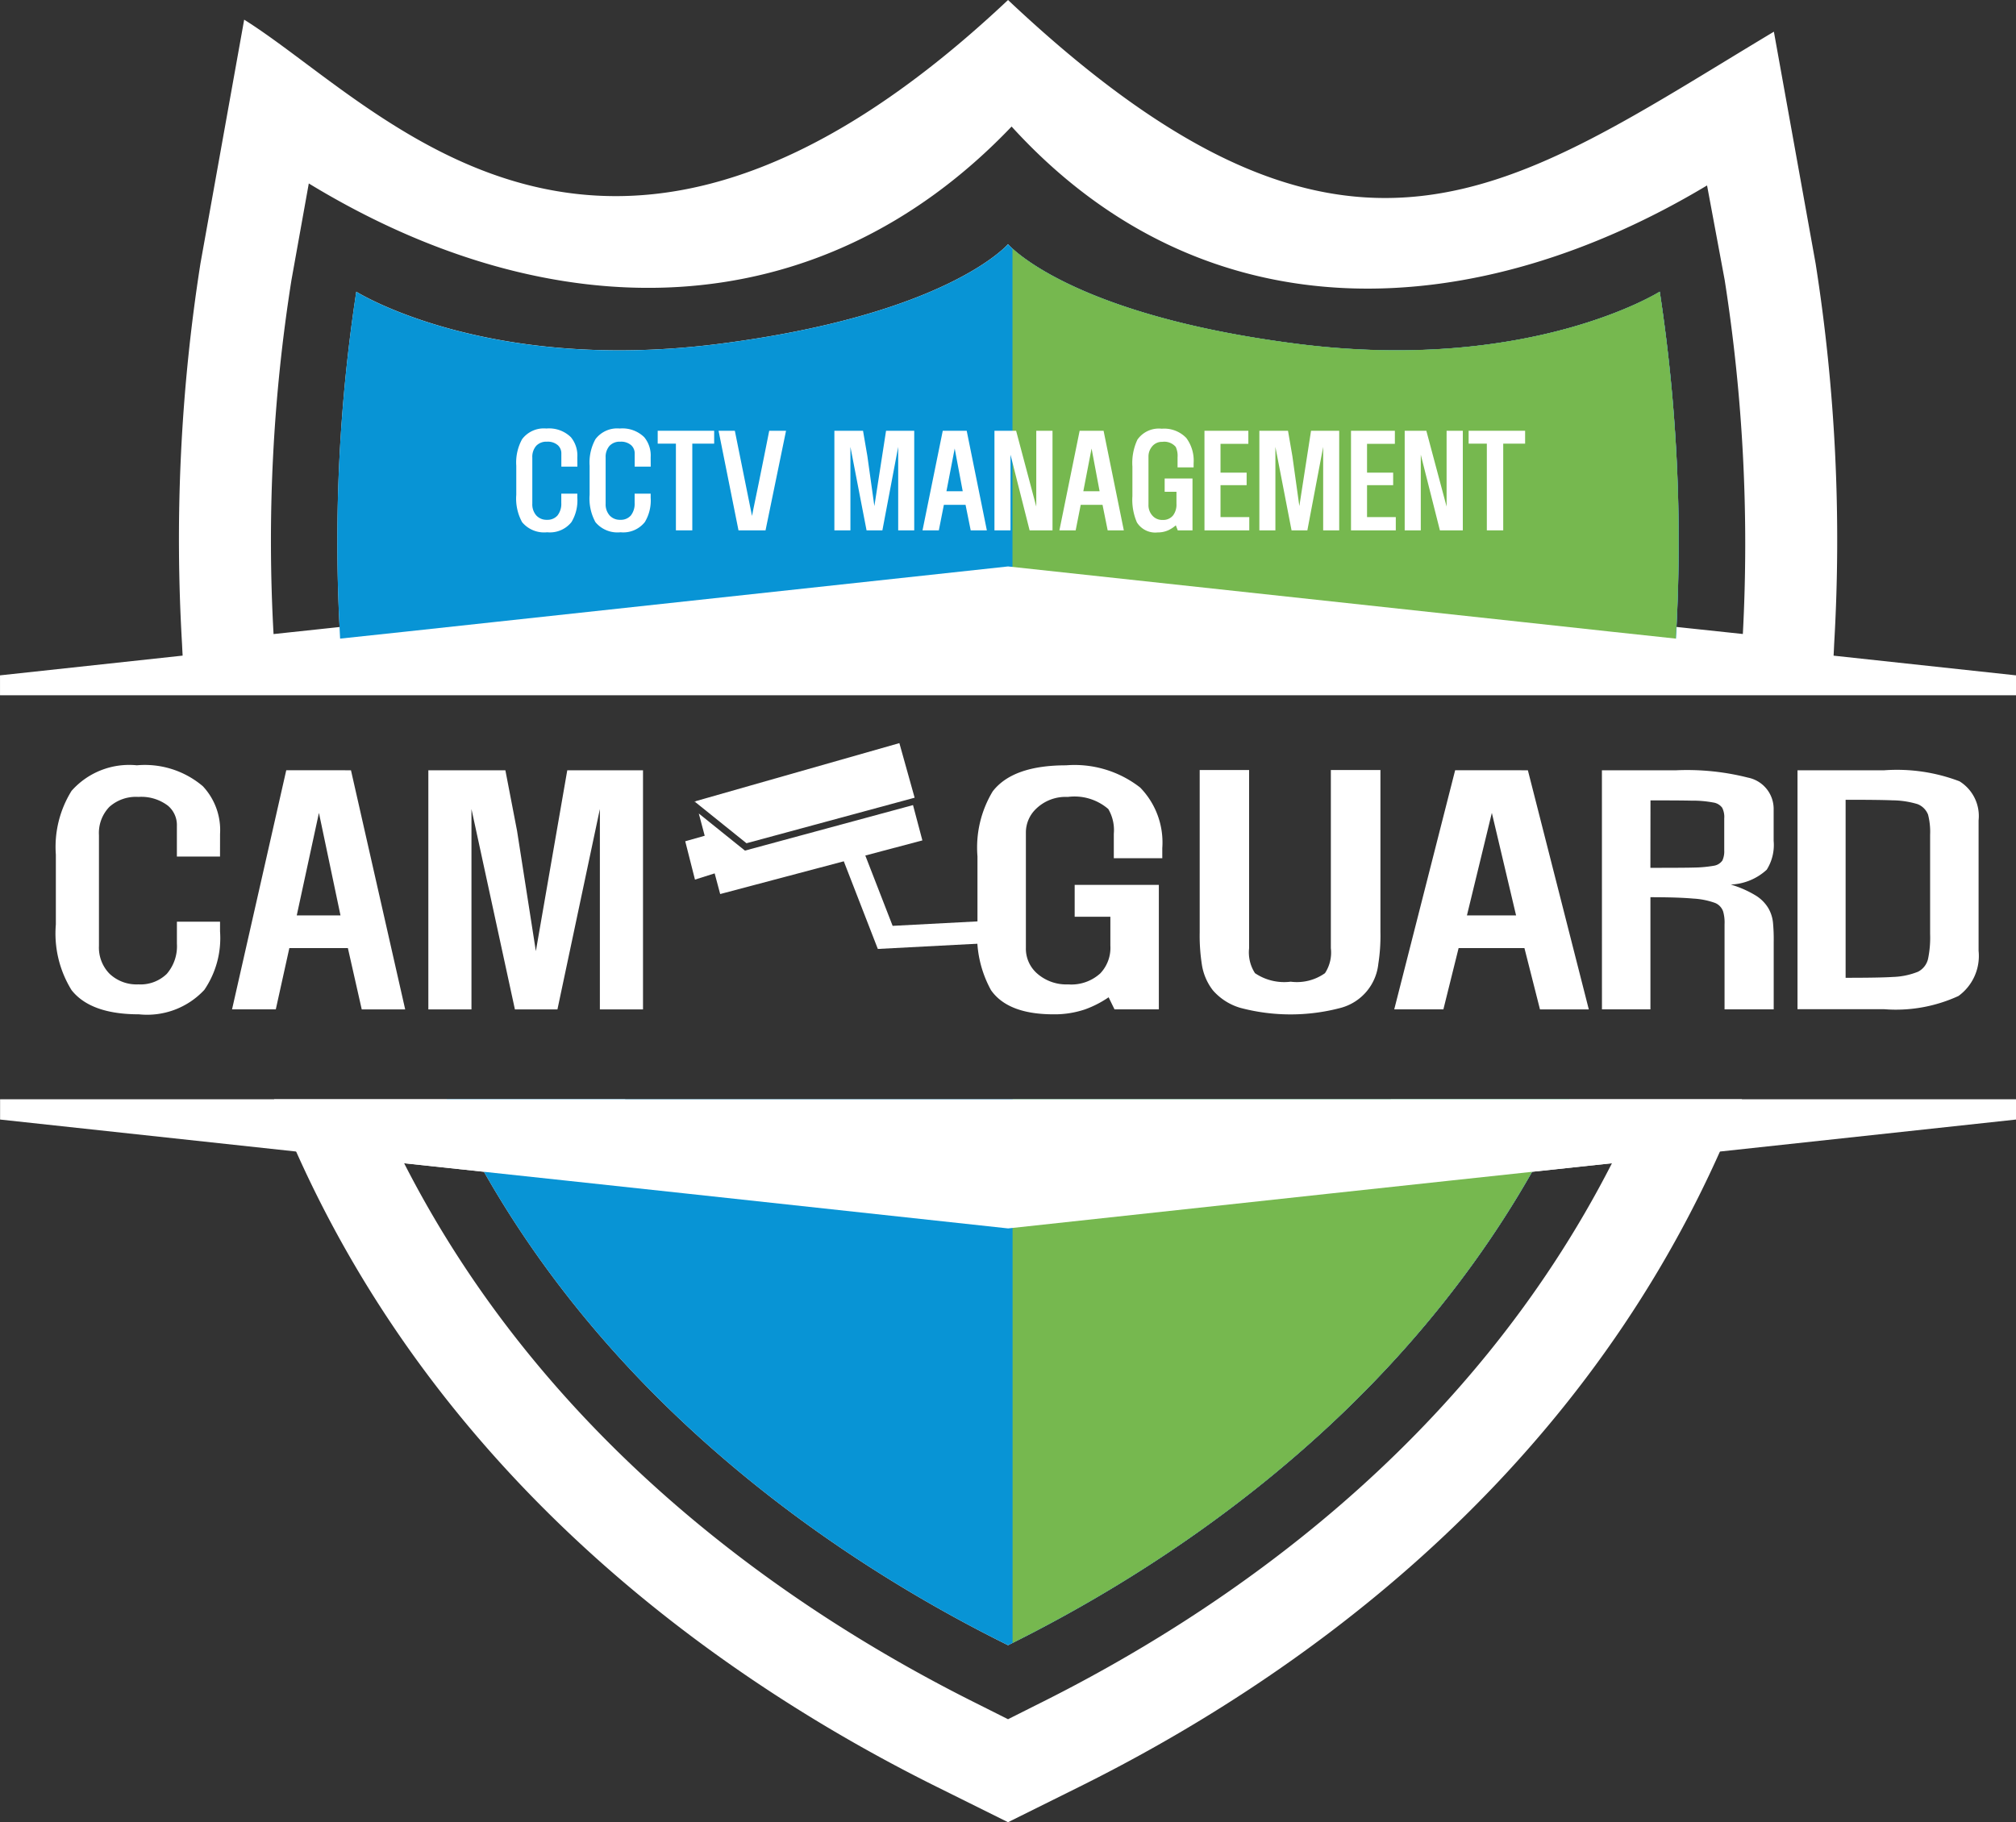
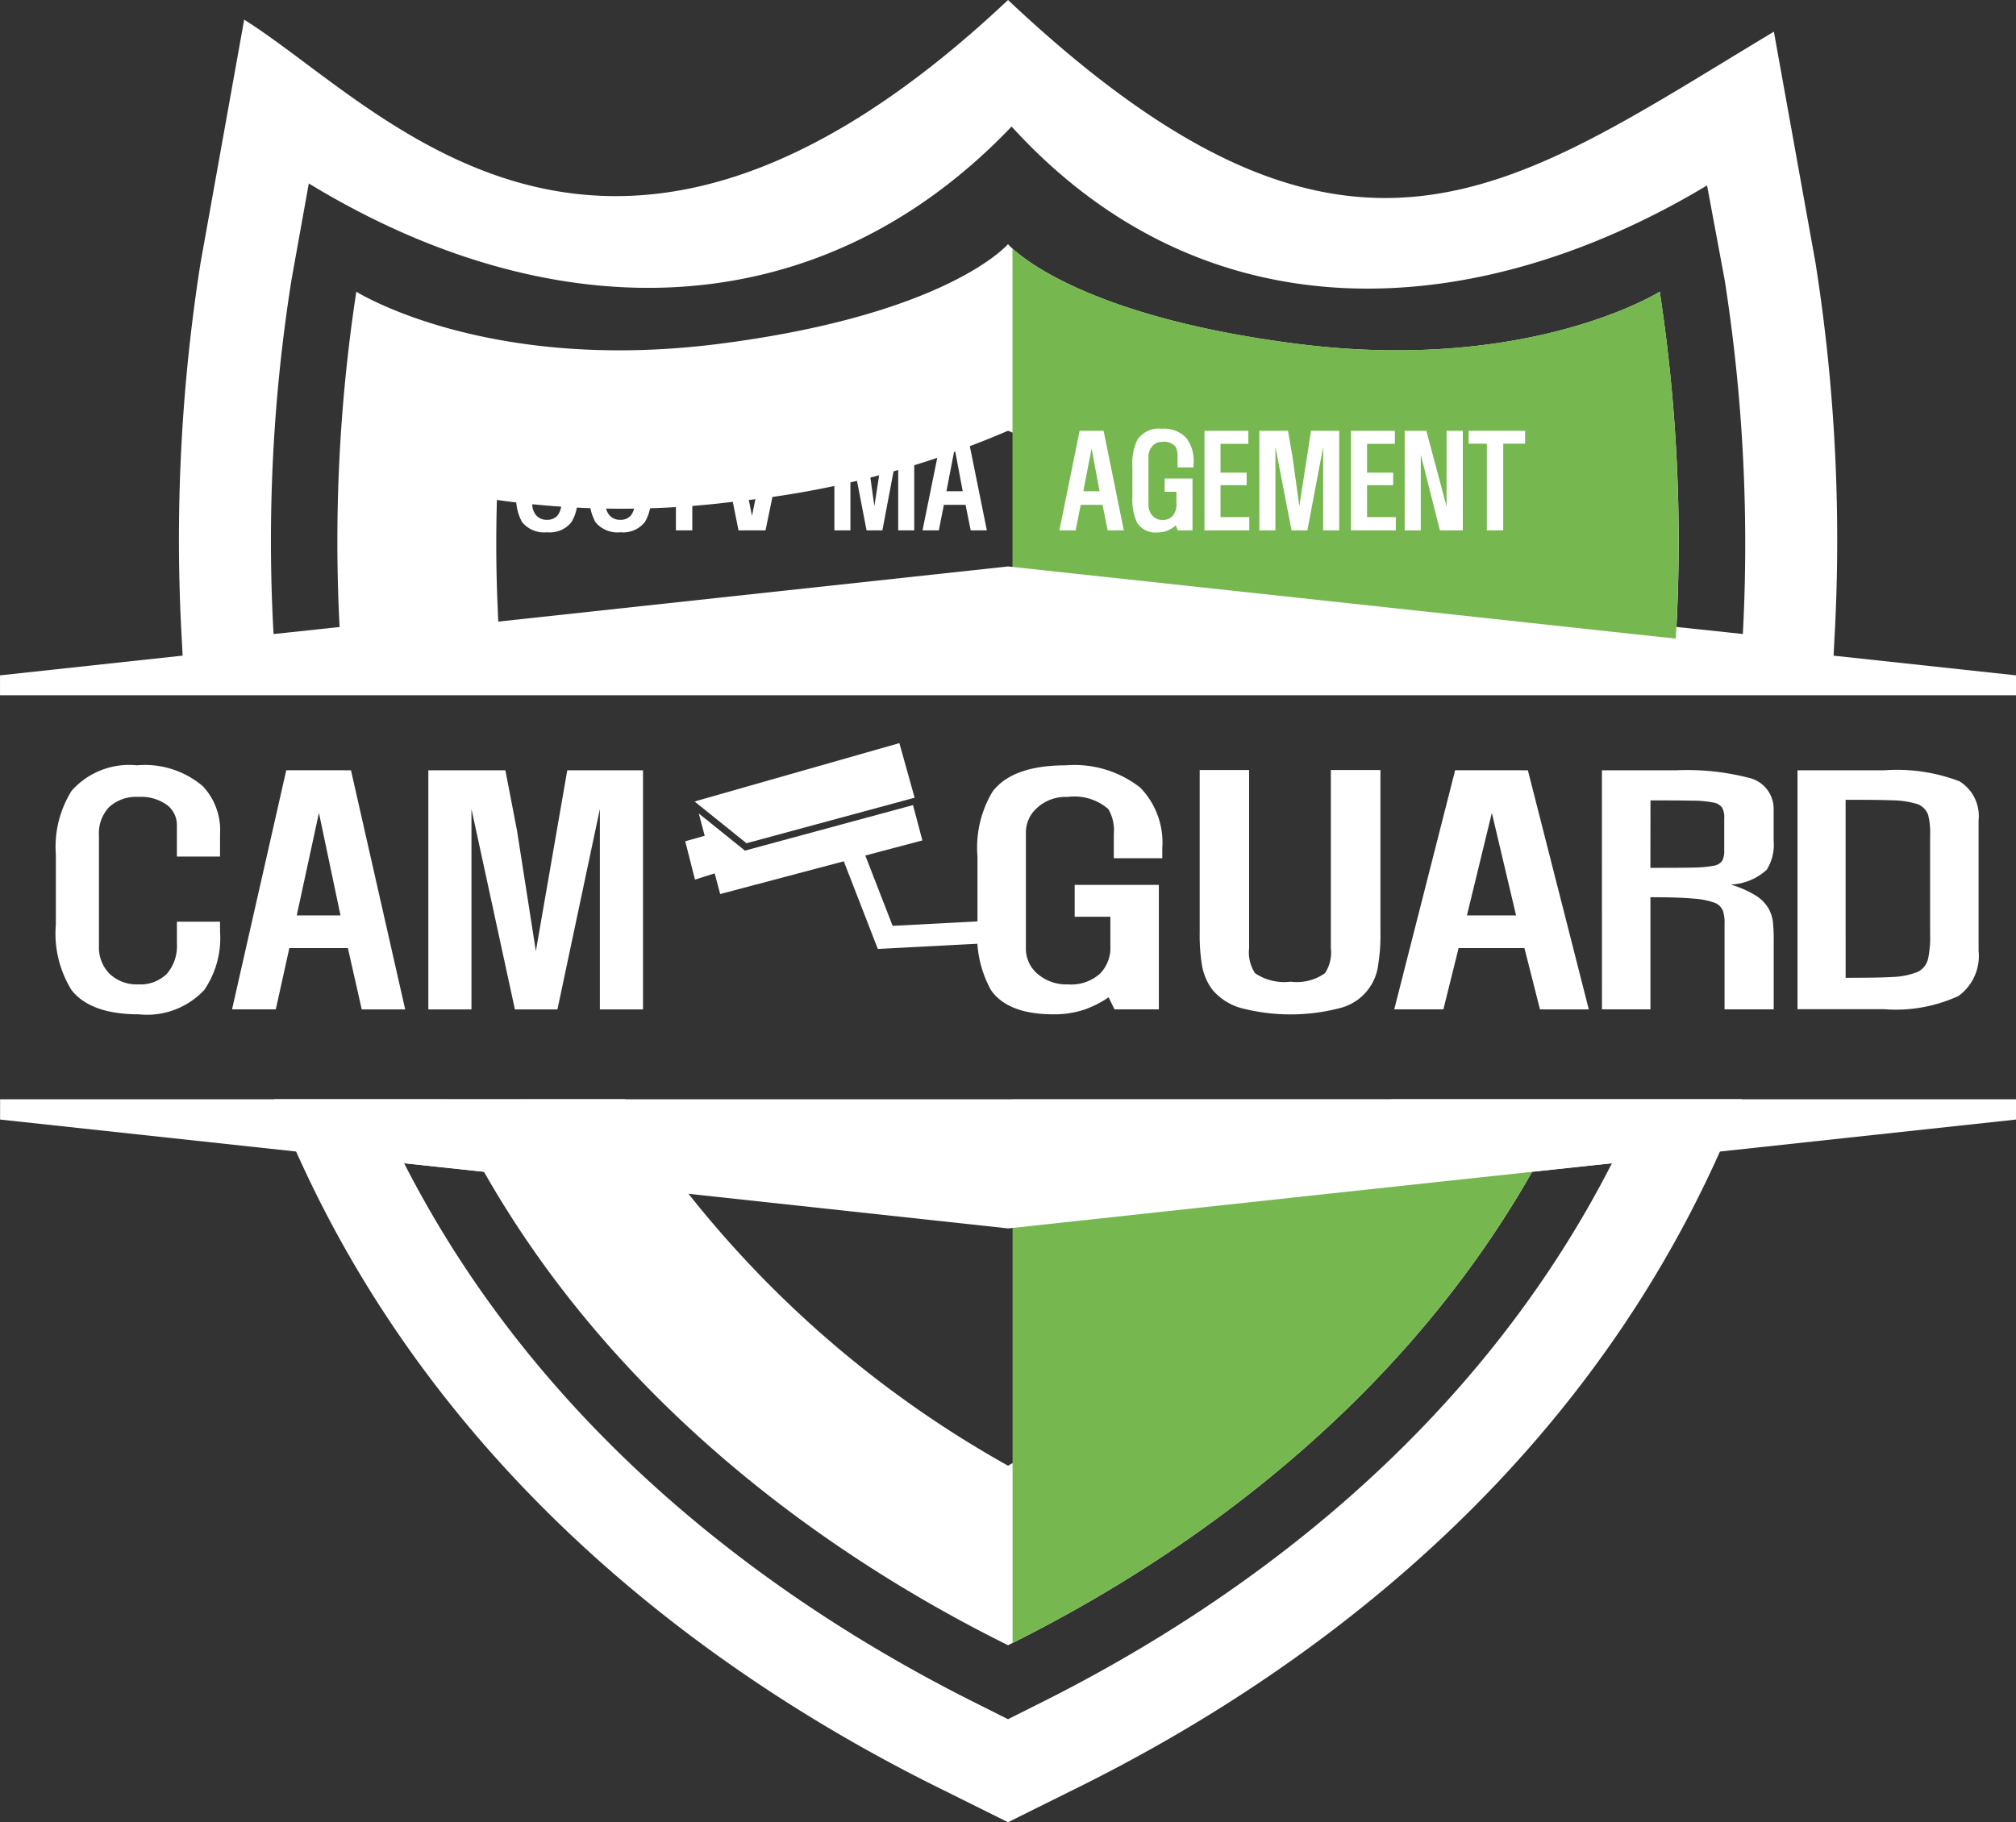
<svg xmlns="http://www.w3.org/2000/svg" width="109.505" height="99" viewBox="0 0 109.505 99">
  <rect x="0" y="0" width="109.505" height="99" fill="#333333" stroke="none" />
  <g id="그룹_360" data-name="그룹 360" transform="translate(19164 18941)">
    <path id="패스_198" data-name="패스 198" d="M204.266,188.966,202,176.374c-14.329,8.591-23.016,15.8-41.6-1.722-21.869,20.61-33.92,5.818-41.491,1.068l-2.375,13.246a96.655,96.655,0,0,0-1,20.674c.032.7.08,1.418.127,2.152h17.279c-.128-1.371-.208-2.709-.255-4-.1-2.136-.1-4.144-.048-5.977a48.543,48.543,0,0,0,12.991.079,50.288,50.288,0,0,0,14.776-3.841,50.275,50.275,0,0,0,14.776,3.841,48.779,48.779,0,0,0,13.022-.079c.048,1.817.048,3.841-.047,5.977-.049,1.291-.144,2.63-.272,4h17.263c.047-.733.1-1.45.128-2.152A96.724,96.724,0,0,0,204.266,188.966Zm-7.556,19.749A89.964,89.964,0,0,0,195.8,190.5s-7,4.415-19.558,2.853c-12.56-1.578-15.844-5.435-15.844-5.435s-3.284,3.857-15.844,5.435C132,194.911,125,190.5,125,190.5a89.9,89.9,0,0,0-.908,18.219l-3.587.383a90.561,90.561,0,0,1,.973-19.239l.941-5.244c13.134,8,27.559,8.034,38.175-3.092,10.728,11.779,25.471,10.584,37.776,3.2l.956,5.132a92.562,92.562,0,0,1,.988,19.239ZM181.2,234.377a44.285,44.285,0,0,1-3.443,5.133A58.49,58.49,0,0,1,160.4,254.286a58.5,58.5,0,0,1-17.358-14.776,44.23,44.23,0,0,1-3.443-5.133H120.535c.271.686.558,1.371.845,2.057.112.271.223.526.351.781,8.161,18.283,23.4,28.866,34.844,34.541l3.825,1.9,3.825-1.9c11.445-5.675,26.683-16.259,34.845-34.541.127-.255.238-.51.351-.781.287-.685.573-1.371.845-2.057ZM161.993,267.26l-1.593.8-1.593-.8c-10.106-5.021-23.4-14.106-31.21-29.408l4.336.463c8.017,14.106,20.945,22,28.468,25.725,7.524-3.73,20.45-11.62,28.468-25.725l4.335-.463C185.392,253.155,172.1,262.239,161.993,267.26Z" transform="translate(-19269.646 -19115.652)" fill="#fff" />
-     <path id="패스_199" data-name="패스 199" d="M157.562,343.694c8.017,14.106,20.945,22,28.468,25.725,7.524-3.73,20.45-11.62,28.468-25.725a43.586,43.586,0,0,0,2.024-3.938H155.538A43.5,43.5,0,0,0,157.562,343.694Z" transform="translate(-19295.277 -19221.031)" fill="#0894d5" />
-     <path id="패스_200" data-name="패스 200" d="M210.981,213.9s-7,4.415-19.558,2.853c-12.56-1.578-15.844-5.435-15.844-5.435s-3.284,3.857-15.844,5.435c-12.56,1.562-19.558-2.853-19.558-2.853a89.9,89.9,0,0,0-.908,18.219c.047,1,.111,2.025.191,3.076H211.7c.08-1.052.144-2.072.191-3.076A89.963,89.963,0,0,0,210.981,213.9Z" transform="translate(-19284.826 -19139.051)" fill="#0894d5" />
+     <path id="패스_199" data-name="패스 199" d="M157.562,343.694a43.586,43.586,0,0,0,2.024-3.938H155.538A43.5,43.5,0,0,0,157.562,343.694Z" transform="translate(-19295.277 -19221.031)" fill="#0894d5" />
    <path id="패스_201" data-name="패스 201" d="M240.519,339.756v29.537c7.556-3.777,20.286-11.642,28.219-25.6a43.574,43.574,0,0,0,2.024-3.938Z" transform="translate(-19349.518 -19221.029)" fill="#76b84f" />
    <path id="패스_202" data-name="패스 202" d="M275.672,214.325s-7,4.415-19.558,2.853c-10.692-1.344-14.651-4.33-15.6-5.191V235.62h35.87c.079-1.052.144-2.072.191-3.076A89.965,89.965,0,0,0,275.672,214.325Z" transform="translate(-19349.518 -19139.482)" fill="#76b84f" />
    <path id="패스_203" data-name="패스 203" d="M197.979,339.756v1.1L181.9,342.594l-5.866.638-4.335.463-4.447.477-6.663.718-17.358,1.881-17.358-1.881-6.663-.718-4.447-.477-4.336-.463-5.866-.638-16.083-1.738v-1.1Z" transform="translate(-19252.473 -19221.029)" fill="#fff" />
    <path id="패스_204" data-name="패스 204" d="M197.979,265.65v1.083H88.474V265.65l9.883-1.068,4.973-.542,7.173-.765,5.005-.542,27.719-3,27.751,3,4.988.542,3.571.383,3.6.383,4.957.542Z" transform="translate(-19252.473 -19169.957)" fill="#fff" />
    <path id="패스_205" data-name="패스 205" d="M105.771,294.555h-2.343v-1.673a1.369,1.369,0,0,0-.485-1.09,2.389,2.389,0,0,0-1.606-.478,2.163,2.163,0,0,0-1.573.538,2.043,2.043,0,0,0-.569,1.538v6.018a2.035,2.035,0,0,0,.569,1.508,2.131,2.131,0,0,0,1.573.583,2.047,2.047,0,0,0,1.54-.568,2.293,2.293,0,0,0,.552-1.643v-1.194h2.343v.522a5,5,0,0,1-.853,3.181,4.242,4.242,0,0,1-3.548,1.329q-2.627,0-3.664-1.315a5.844,5.844,0,0,1-.853-3.569v-3.793a5.756,5.756,0,0,1,.853-3.465,4.177,4.177,0,0,1,3.548-1.388,4.864,4.864,0,0,1,3.581,1.135,3.486,3.486,0,0,1,.937,2.6Z" transform="translate(-19257.82 -19189.016)" fill="#fff" />
    <path id="패스_206" data-name="패스 206" d="M129.777,290.34l2.945,12.993h-2.36L129.609,300H126.43l-.736,3.331h-2.377l2.945-12.993Zm-2.945,7.885h2.376l-1.171-5.57Z" transform="translate(-19274.713 -19189.49)" fill="#fff" />
    <path id="패스_207" data-name="패스 207" d="M164.448,290.34v12.993h-2.343V292.446L159.8,303.333h-2.31l-2.36-10.887v10.887h-2.342V290.34h4.184l.636,3.3,1.02,6.526,1.706-9.826Z" transform="translate(-19293.521 -19189.49)" fill="#fff" />
    <path id="패스_208" data-name="패스 208" d="M245.279,294.644h-2.633v-1.328a2.26,2.26,0,0,0-.3-1.344,2.807,2.807,0,0,0-2.2-.657,2.3,2.3,0,0,0-1.75.672,1.774,1.774,0,0,0-.526,1.255v6.272a1.793,1.793,0,0,0,.639,1.418,2.4,2.4,0,0,0,1.656.568,2.337,2.337,0,0,0,1.748-.6,2.018,2.018,0,0,0,.546-1.508v-1.568H240.52v-1.732h4.572v6.765h-2.408l-.32-.657a5.633,5.633,0,0,1-1.279.657,5.184,5.184,0,0,1-1.711.269q-2.482,0-3.4-1.315a6.1,6.1,0,0,1-.734-3.42V294.54a5.9,5.9,0,0,1,.826-3.525q1.091-1.418,3.989-1.418a5.787,5.787,0,0,1,4.024,1.209,4.272,4.272,0,0,1,1.2,3.286Z" transform="translate(-19346.146 -19189.016)" fill="#fff" />
    <path id="패스_209" data-name="패스 209" d="M278.433,290.3v8.812a9.786,9.786,0,0,1-.114,1.717,2.774,2.774,0,0,1-2.03,2.39,10.628,10.628,0,0,1-5.474,0,3.146,3.146,0,0,1-1.487-.956,3.036,3.036,0,0,1-.6-1.433,10.213,10.213,0,0,1-.112-1.717V290.3H271.3v9.678a2.072,2.072,0,0,0,.32,1.359,2.824,2.824,0,0,0,1.938.463,2.633,2.633,0,0,0,1.863-.463,2.039,2.039,0,0,0,.319-1.359V290.3Z" transform="translate(-19367.451 -19189.463)" fill="#fff" />
    <path id="패스_210" data-name="패스 210" d="M305.087,290.34l3.31,12.993h-2.652L304.9,300h-3.575l-.827,3.331h-2.67l3.309-12.993Zm-3.31,7.885h2.669l-1.316-5.57Z" transform="translate(-19386.096 -19189.49)" fill="#fff" />
    <path id="패스_211" data-name="패스 211" d="M329.013,290.34h4.044a13.449,13.449,0,0,1,3.892.4,1.733,1.733,0,0,1,1.392,1.673v1.762a2.52,2.52,0,0,1-.376,1.568,3.056,3.056,0,0,1-1.955.806,5.7,5.7,0,0,1,1.334.582,2.053,2.053,0,0,1,.7.687,1.955,1.955,0,0,1,.263.821,9.579,9.579,0,0,1,.037,1.016v3.674h-2.67v-4.615a2.2,2.2,0,0,0-.076-.7.773.773,0,0,0-.432-.463,4.127,4.127,0,0,0-1.186-.239q-.827-.075-2.332-.075v6.093h-2.633Zm2.633,5.3h.433c.978,0,1.629-.005,1.956-.015a6.755,6.755,0,0,0,1.071-.1.692.692,0,0,0,.451-.283,1.193,1.193,0,0,0,.1-.553v-1.732a1.1,1.1,0,0,0-.112-.582.734.734,0,0,0-.489-.284,5.989,5.989,0,0,0-1.185-.1q-.565-.015-2.22-.014Z" transform="translate(-19406 -19189.49)" fill="#fff" />
    <path id="패스_212" data-name="패스 212" d="M358.381,290.34H363.1a9.547,9.547,0,0,1,4.081.6,2.219,2.219,0,0,1,1.036,2.121v7.093a2.685,2.685,0,0,1-1.092,2.449,8.141,8.141,0,0,1-4.062.717h-4.682Zm2.613,11.275q1.881,0,2.558-.045a3.974,3.974,0,0,0,1.374-.284,1.051,1.051,0,0,0,.546-.7,5.666,5.666,0,0,0,.112-1.359v-5.377a3.76,3.76,0,0,0-.112-1.1,1.007,1.007,0,0,0-.565-.568,4.833,4.833,0,0,0-1.373-.209c-.453-.02-1.3-.03-2.54-.03Z" transform="translate(-19424.744 -19189.49)" fill="#fff" />
    <path id="패스_213" data-name="패스 213" d="M192.757,295.011l.074.06-.02-.075Z" transform="translate(-19319.033 -19192.461)" fill="#fff" />
    <path id="패스_214" data-name="패스 214" d="M203.981,286.268l-8.071,2.3-3,.856.02.075,2.746,2.209,8.954-2.425.18-.049Z" transform="translate(-19319.129 -19186.893)" fill="#fff" />
    <path id="패스_215" data-name="패스 215" d="M207.921,301.855l-5.294.278-1.484-3.821,3.1-.821-.509-1.919-9.13,2.473-2.506-2.016.321,1.209-1.057.3.528,2.082,1.07-.338.3,1.123,6.714-1.779,1.849,4.762,6.166-.324Z" transform="translate(-19318.141 -19192.83)" fill="#fff" />
    <path id="패스_216" data-name="패스 216" d="M237.478,306.857s-1.523-.252-1.559,2.656.555,3.05,1.559,3.264Z" transform="translate(-19346.58 -19200.029)" fill="#fff" />
    <path id="패스_217" data-name="패스 217" d="M169.323,241.1h-.871v-.7a.6.6,0,0,0-.18-.454.826.826,0,0,0-.6-.2.754.754,0,0,0-.585.224.912.912,0,0,0-.212.641v2.508a.908.908,0,0,0,.212.629.747.747,0,0,0,.585.242.717.717,0,0,0,.572-.236,1.028,1.028,0,0,0,.205-.684v-.5h.871v.218a2.27,2.27,0,0,1-.317,1.325,1.494,1.494,0,0,1-1.319.554,1.553,1.553,0,0,1-1.363-.548,2.664,2.664,0,0,1-.317-1.487v-1.58a2.62,2.62,0,0,1,.317-1.443,1.476,1.476,0,0,1,1.319-.579,1.691,1.691,0,0,1,1.332.473,1.559,1.559,0,0,1,.348,1.083Z" transform="translate(-19301.961 -19156.748)" fill="#fff" />
    <path id="패스_218" data-name="패스 218" d="M180.332,241.1h-.871v-.7a.6.6,0,0,0-.181-.454.827.827,0,0,0-.6-.2.754.754,0,0,0-.585.224.912.912,0,0,0-.212.641v2.508a.908.908,0,0,0,.212.629.746.746,0,0,0,.585.242.717.717,0,0,0,.573-.236,1.03,1.03,0,0,0,.205-.684v-.5h.871v.218a2.27,2.27,0,0,1-.317,1.325,1.494,1.494,0,0,1-1.319.554,1.552,1.552,0,0,1-1.363-.548,2.665,2.665,0,0,1-.317-1.487v-1.58a2.621,2.621,0,0,1,.317-1.443,1.476,1.476,0,0,1,1.319-.579,1.691,1.691,0,0,1,1.332.473,1.559,1.559,0,0,1,.348,1.083Z" transform="translate(-19308.986 -19156.748)" fill="#fff" />
    <path id="패스_219" data-name="패스 219" d="M190.3,239.349v.7h-1.188v4.711h-.89v-4.711h-.989v-.7Z" transform="translate(-19315.508 -19156.945)" fill="#fff" />
    <path id="패스_220" data-name="패스 220" d="M200.032,239.349l-1.114,5.413H197.45l-1.083-5.413h.884l.933,4.629.068-.348q.2-.952.293-1.419.168-.809.3-1.487l.274-1.375Z" transform="translate(-19321.336 -19156.945)" fill="#fff" />
    <path id="패스_221" data-name="패스 221" d="M218.095,239.349v5.413h-.871v-4.536l-.859,4.536h-.859l-.877-4.536v4.536h-.871v-5.413h1.556l.236,1.375.38,2.719.635-4.094Z" transform="translate(-19332.436 -19156.945)" fill="#fff" />
    <path id="패스_222" data-name="패스 222" d="M229.4,239.349l1.095,5.413h-.877l-.28-1.388H228.16l-.274,1.388H227l1.1-5.413Zm-1.1,3.285h.884l-.436-2.321Z" transform="translate(-19340.891 -19156.945)" fill="#fff" />
-     <path id="패스_223" data-name="패스 223" d="M240.943,239.349v5.413H239.7l-1.039-4.113v4.113h-.871v-5.413h1.176l1.095,4.119v-4.119Z" transform="translate(-19347.773 -19156.945)" fill="#fff" />
    <path id="패스_224" data-name="패스 224" d="M249.942,239.349l1.1,5.413h-.877l-.28-1.388H248.7l-.274,1.388h-.884l1.1-5.413Zm-1.1,3.285h.884l-.436-2.321Z" transform="translate(-19353.998 -19156.945)" fill="#fff" />
    <path id="패스_225" data-name="패스 225" d="M261.838,241.142h-.871v-.554a1.135,1.135,0,0,0-.1-.56.816.816,0,0,0-.728-.274.685.685,0,0,0-.578.28.842.842,0,0,0-.174.523v2.613a.84.84,0,0,0,.212.591.7.7,0,0,0,.548.236.687.687,0,0,0,.579-.249.978.978,0,0,0,.181-.628v-.653h-.641v-.722h1.512v2.819h-.8l-.106-.274a1.754,1.754,0,0,1-.423.274,1.4,1.4,0,0,1-.566.112,1.174,1.174,0,0,1-1.126-.548,3.092,3.092,0,0,1-.243-1.425V241.1a2.963,2.963,0,0,1,.274-1.468,1.418,1.418,0,0,1,1.319-.591,1.666,1.666,0,0,1,1.332.5,2.059,2.059,0,0,1,.4,1.369Z" transform="translate(-19361.004 -19156.748)" fill="#fff" />
    <path id="패스_226" data-name="패스 226" d="M269.334,239.349h2.384v.709h-1.512v1.568h1.419v.678h-1.419v1.736h1.562v.722h-2.433Z" transform="translate(-19367.91 -19156.945)" fill="#fff" />
    <path id="패스_227" data-name="패스 227" d="M281.911,239.349v5.413h-.871v-4.536l-.859,4.536h-.858l-.878-4.536v4.536h-.871v-5.413h1.556l.237,1.375.379,2.719.635-4.094Z" transform="translate(-19373.168 -19156.945)" fill="#fff" />
    <path id="패스_228" data-name="패스 228" d="M291.335,239.349h2.383v.709h-1.512v1.568h1.419v.678h-1.419v1.736h1.562v.722h-2.433Z" transform="translate(-19381.951 -19156.945)" fill="#fff" />
    <path id="패스_229" data-name="패스 229" d="M302.557,239.349v5.413h-1.244l-1.039-4.113v4.113H299.4v-5.413h1.176l1.1,4.119v-4.119Z" transform="translate(-19387.1 -19156.945)" fill="#fff" />
    <path id="패스_230" data-name="패스 230" d="M312.068,239.349v.7h-1.189v4.711h-.89v-4.711H309v-.7Z" transform="translate(-19393.227 -19156.945)" fill="#fff" />
  </g>
</svg>